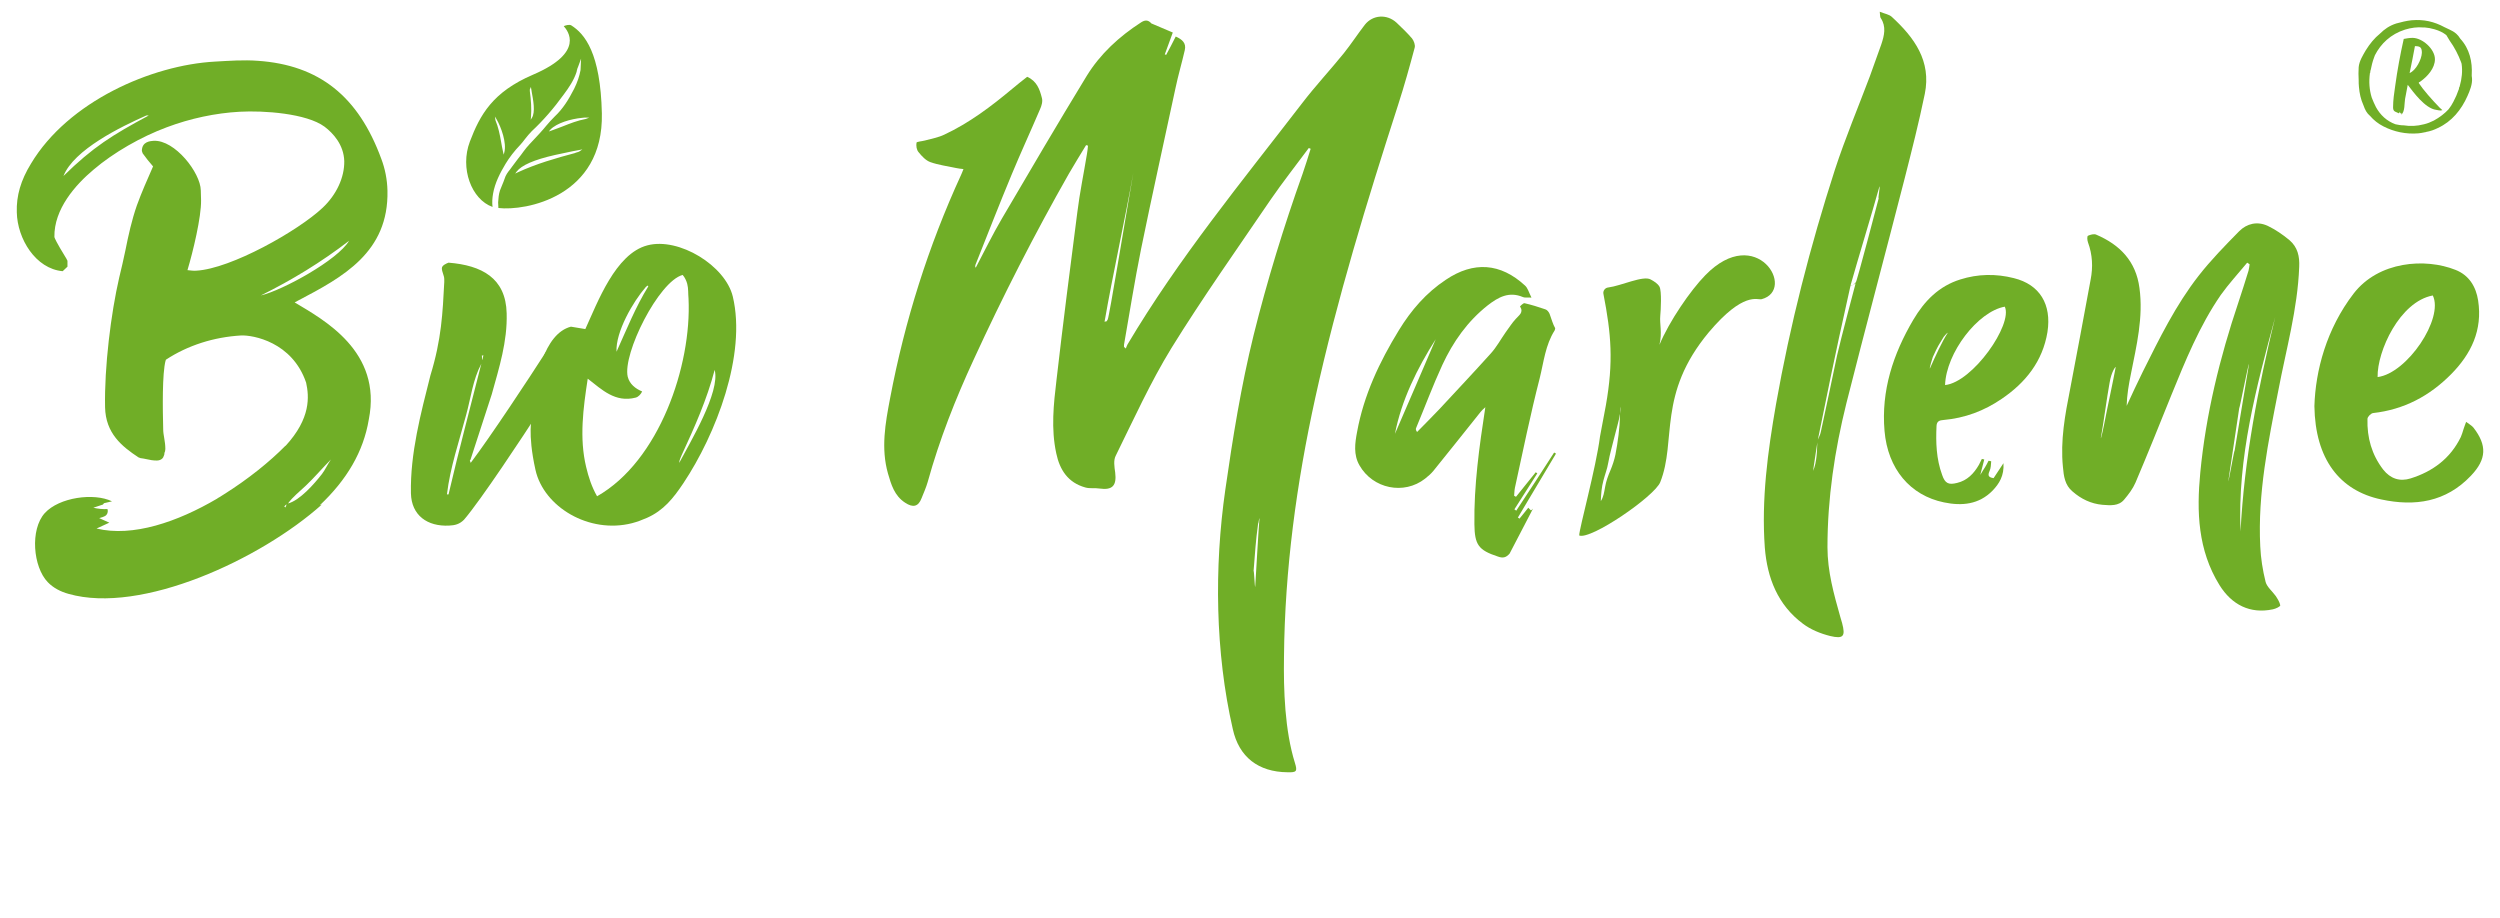
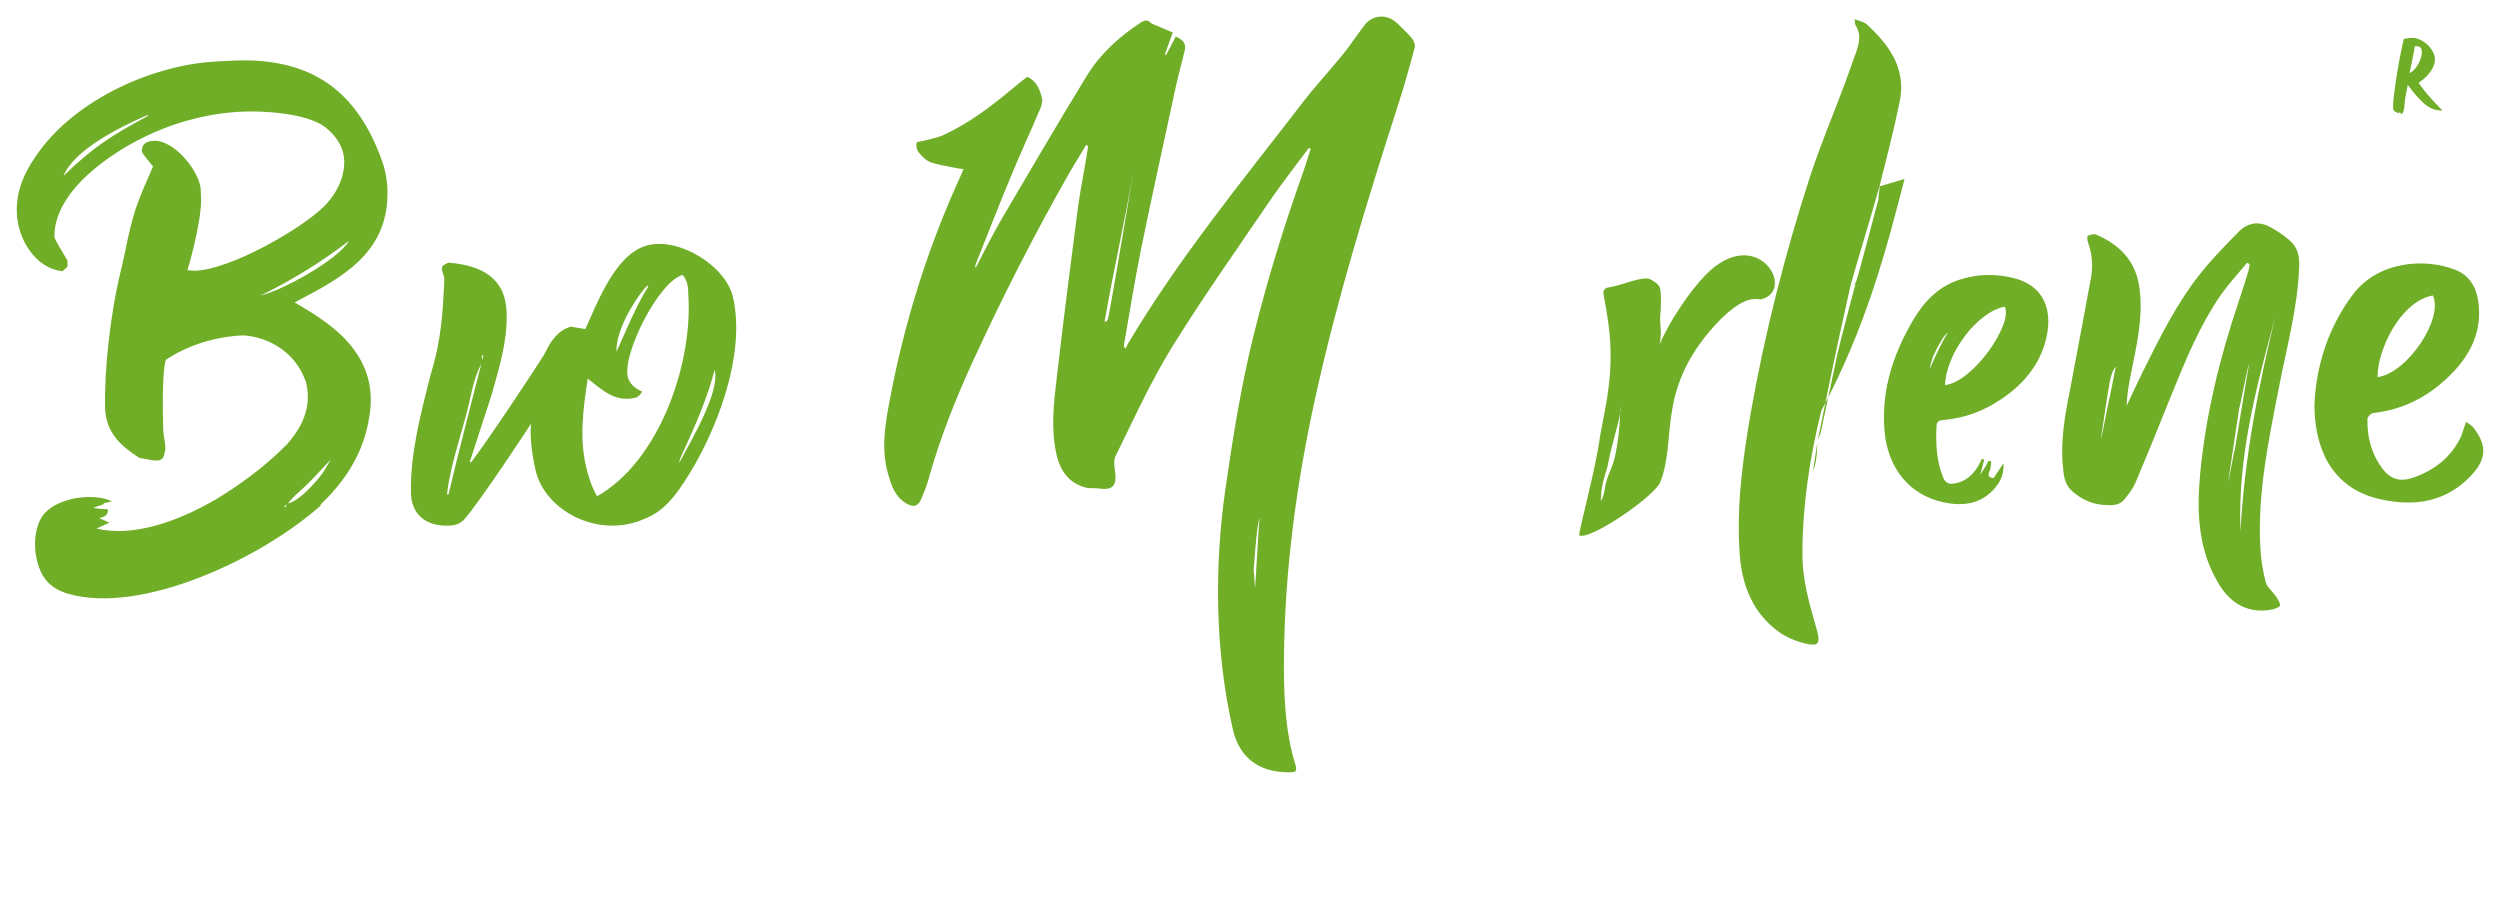
<svg xmlns="http://www.w3.org/2000/svg" version="1.1" x="0px" y="0px" viewBox="0 0 937.5 344.3" style="enable-background:new 0 0 937.5 344.3;" xml:space="preserve">
  <style type="text/css">
	.st0{fill:#70AE27;}
</style>
  <g id="LOGO_gross_MARLENE">
</g>
  <g id="Claim_ESP">
    <g>
      <g>
        <path class="st0" d="M470.7,220.1c-0.2,0-0.4-6-0.6-6c0.5-6.3,0.8-11.4,1.7-17.8c0.2,0,0.3-2,0.5-1.9     C471.8,200.7,471.1,213.8,470.7,220.1 M415.4,119.8c-0.6,1.2-0.6,0.5-1.2,0.9c3.2-18.4,7.5-37.5,10.8-55.9c0.2,0-0.2,0,0,0     C421.8,83.1,416,118.6,415.4,119.8 M493.2,149.3c8.2-37.3,19.4-73.7,31.1-110c2.3-7.1,4.3-14.3,6.2-21.4c0.3-1-0.3-2.6-1-3.5     c-1.8-2.1-3.8-4-5.8-5.9c-3.6-3.3-8.9-3-11.9,0.8c-2.7,3.5-5.1,7.2-7.9,10.7c-5.1,6.3-10.7,12.3-15.6,18.7     c-22.7,29.5-46.4,58.3-65.5,90.5c-0.3,0.5-0.4,1-0.6,1.5c-0.2-0.2-0.5-0.4-0.7-0.6c0-0.3,0-0.5,0-0.8c2.1-12,4-24,6.4-35.9     c4.1-20.1,8.6-40.2,12.9-60.3c1-4.8,2.4-9.5,3.5-14.3c0.6-2.6-0.9-4-3.4-5.1c-1.2,2.4-2.4,4.7-3.6,6.9c-0.2-0.1-0.3-0.2-0.5-0.2     c1-2.7,2-5.4,3-8.2c-2.8-1.2-5.4-2.3-8-3.4c-0.1,0-0.1-0.1-0.2-0.2c-1.2-1.2-2.3-1.1-3.7-0.2c-8.2,5.3-15.3,11.8-20.4,20.1     c-10.8,17.7-21.3,35.6-31.8,53.5c-3.5,6-6.6,12.3-9.8,18.4c-0.3-0.4-0.2-0.8-0.1-1.1c4.5-11.3,8.9-22.6,13.6-33.9     c3.4-8.2,7.1-16.2,10.6-24.4c0.6-1.3,1.1-3,0.7-4.3c-0.8-3.2-1.9-6.3-5.5-7.9c-1.8,1.4-3.7,2.9-5.6,4.5     c-7.9,6.6-16.1,12.8-25.5,17.2c-2.3,1.1-4.8,1.5-7.3,2.2c-1.1,0.3-3,0.4-3.1,0.8c-0.2,1.2,0,2.7,0.8,3.6c1.2,1.5,2.7,3.1,4.4,3.7     c3.1,1.1,6.4,1.5,9.6,2.2c0.9,0.2,1.8,0.3,2.8,0.4c-0.4,1-0.6,1.6-0.9,2.2c-12.3,26.8-21.1,54.7-26.6,83.7     c-1.8,9.4-3.5,18.8-0.8,28.3c1.2,4.1,2.4,8.3,6.4,10.9c3,2,5,1.5,6.2-1.7c0.8-2,1.7-4,2.3-6.1c4.4-15.9,10.4-31.1,17.3-46     c10.9-23.7,22.7-46.8,35.6-69.5c2.1-3.6,4.3-7.2,6.5-10.8c0.2,0.1,0.4,0.2,0.7,0.2c-0.1,1.1-0.2,2.1-0.4,3.2     c-1.2,7.3-2.7,14.5-3.6,21.8c-2.7,20.9-5.4,41.9-7.8,62.8c-1.1,9.2-2.1,18.4-0.1,27.6c1.3,6.2,4.4,11,10.9,12.8     c1.7,0.5,3.5,0.1,5.3,0.4c4.9,0.7,6.5-1.1,5.9-6c-0.3-2.1-0.7-4.6,0.2-6.3c6.7-13.6,13-27.5,20.9-40.4     c11.7-18.9,24.6-37.1,37.1-55.5c4.6-6.7,9.6-13,14.4-19.5c0.2,0.1,0.5,0.2,0.7,0.3c-1,3.1-1.9,6.2-3,9.3     c-7.1,19.9-13.3,40.1-18.4,60.6c-4.7,19.1-7.8,38.4-10.6,57.9c-4.2,29.2-3.8,61,2.8,89.8c2.3,10.5,9.6,16.1,20.5,16.2     c3.4,0.1,3.8-0.3,2.8-3.5c-3.8-12.2-4.3-27.3-4.1-39.9C481.8,213.5,486.2,181.2,493.2,149.3" />
-         <path class="st0" d="M523.1,162.7c2.4-12.5,8.4-24.7,15.3-35.5C533.4,138.9,528,151.4,523.1,162.7 M581.1,117.7     c-0.3-0.7-0.9-1.5-1.6-1.7c-2.6-0.9-5.2-1.7-7.8-2.3c-0.5-0.1-1.7,1.2-1.7,1.2c1.5,2.3-0.4,3.3-1.6,4.7c-1.4,1.5-2.5,3.3-3.7,4.9     c-1.9,2.7-3.5,5.7-5.7,8.1c-6.3,7-12.8,13.9-19.2,20.8c-2.8,2.9-5.6,5.8-8.4,8.6c-0.5-0.7-0.5-1.1-0.4-1.4     c3.3-7.9,6.3-16,9.9-23.8c4-8.6,9.4-16.3,17-22.3c4-3.1,8-5.3,13.2-3.1c0.6,0.3,1.4,0.1,3.2,0.2c-1-2-1.4-3.6-2.4-4.5     c-9.2-8.5-19.3-9.2-29.7-2.2c-7.4,4.9-13,11.4-17.6,18.9c-7.3,11.9-13.2,24.4-15.7,38.2c-0.8,4.2-1.4,8.5,0.9,12.5     c5,8.8,16.7,11.2,24.6,5c1.1-0.9,2.2-1.8,3.1-2.9c5.9-7.3,11.8-14.7,17.7-22.1c0.4-0.5,0.9-1,1.8-1.8c-2.3,15-4.3,29.4-4.1,43.9     c0.1,7.7,1.5,9.7,8.8,12.1c1.9,0.7,3.1,0.4,4.4-1.1l8.8-16.9c-0.2,0.3-0.5,0.5-0.8,0.7c-0.4-0.4-0.7-0.7-1-1     c-1.2,1.5-2.2,2.8-3.3,4.1c-0.2-0.2-0.4-0.3-0.6-0.4c4.8-8,9.5-16,14.3-24c-0.2-0.1-0.5-0.3-0.7-0.4c-4.7,7.3-9.4,14.6-14.2,21.8     c-0.2-0.2-0.5-0.3-0.7-0.5c2.9-4.5,5.7-9,8.6-13.5c-0.2-0.1-0.4-0.3-0.6-0.4l-7.4,9.2c-0.2-0.1-0.5-0.3-0.7-0.4     c0.1-1,0.1-2,0.3-3c3-13.7,5.8-27.5,9.3-41.1c1.5-6,2.1-12.4,5.6-17.9c0.1-0.2,0.2-0.6,0.2-0.8     C582.3,121.5,581.8,119.6,581.1,117.7" />
        <path class="st0" d="M607.5,155.2v0.7c-0.1,4.5-0.8,9.9-1.7,14.5c-0.4,2-1.1,4.1-1.9,6c-0.9,2.1-1.6,4-2,6.3     c-0.3,1.7-0.6,3.8-1.6,5.2c0.1-2.6,0.3-5.3,1-7.8c0.6-2.3,1.4-4.2,1.8-6.6c0.6-3.4,1.6-6.7,2.4-10     C606,161.3,607.1,157.9,607.5,155.2v-2.7C607.7,153.3,607.6,154.2,607.5,155.2 M660.6,112.2c13.2-3.5-1.9-28.7-21.1-9     c-5.6,5.7-13.6,17.4-17.2,26.1c1.1-4.7,0-7.8,0.3-10.9c0.2-1.9,0.6-9.3-0.3-10.9c-0.7-1.2-2-2-3.3-2.7c-2.8-1.6-11.1,2.4-15.9,3     c-1.2,0.1-2.1,1.3-1.8,2.5c2.9,14.9,3.8,25.3,0.9,41.7l-2.2,11.7c-1.5,11.8-7.8,34.5-7.8,37.1c4.3,1.8,28.3-14.7,30.4-20     c6.2-15.6-1.2-32.9,18.2-56.2C653.9,109.1,659,112.6,660.6,112.2" />
-         <path class="st0" d="M682.8,162c-0.2,1-0.7,1.9-1.1,2.9c3.3-16,5.5-27.8,12.2-57.6c1-0.3,2-1.1,2.2-1.9c0.1-0.5-6,22.5-7.2,27.9     C686.9,142.8,684.9,152.4,682.8,162 M679.9,176.6c0.5-3.6,1.1-7.1,1.6-10.7c-0.1,1.7-0.1,3.5-0.3,5.2     C681,172.9,680.7,174.8,679.9,176.6 M704.8,69.9c0.3,0.1-0.6,4.4-0.3,4.5c0,0-8.2,31.4-8.7,31.9c-0.5,0.5-1.9,0.9-1.9,0.9     C696.8,96.9,701.9,80.3,704.8,69.9 M714.2,67.1c2.7-10.6,5.4-21.2,7.6-31.9c2.5-12.3-3.9-21.1-12.4-28.9c-1-0.9-2.5-1.1-4.5-1.9     c0.2,1.5,0.1,2.1,0.4,2.4c2.1,3.2,1.3,6.5,0.2,9.8c-1.5,4-2.8,8-4.3,12c-4.4,11.7-9.2,23.1-13.1,35c-9.3,28.8-16.8,58.1-22.1,88     c-3.1,17.8-5.5,35.6-4.2,53.7c0.9,11.5,4.9,21.6,14.3,28.6c2.9,2.2,6.6,3.7,10.2,4.6c5,1.2,5.8,0.1,4.5-4.8     c-0.2-0.8-0.5-1.6-0.7-2.4c-2.4-8.5-4.8-17-4.8-26.1c0-18.3,2.7-36.3,7.1-54C699.5,123.1,707,95.2,714.2,67.1" />
+         <path class="st0" d="M682.8,162c-0.2,1-0.7,1.9-1.1,2.9c3.3-16,5.5-27.8,12.2-57.6c1-0.3,2-1.1,2.2-1.9c0.1-0.5-6,22.5-7.2,27.9     C686.9,142.8,684.9,152.4,682.8,162 M679.9,176.6c0.5-3.6,1.1-7.1,1.6-10.7c-0.1,1.7-0.1,3.5-0.3,5.2     C681,172.9,680.7,174.8,679.9,176.6 M704.8,69.9c0.3,0.1-0.6,4.4-0.3,4.5c0,0-8.2,31.4-8.7,31.9c-0.5,0.5-1.9,0.9-1.9,0.9     C696.8,96.9,701.9,80.3,704.8,69.9 c2.7-10.6,5.4-21.2,7.6-31.9c2.5-12.3-3.9-21.1-12.4-28.9c-1-0.9-2.5-1.1-4.5-1.9     c0.2,1.5,0.1,2.1,0.4,2.4c2.1,3.2,1.3,6.5,0.2,9.8c-1.5,4-2.8,8-4.3,12c-4.4,11.7-9.2,23.1-13.1,35c-9.3,28.8-16.8,58.1-22.1,88     c-3.1,17.8-5.5,35.6-4.2,53.7c0.9,11.5,4.9,21.6,14.3,28.6c2.9,2.2,6.6,3.7,10.2,4.6c5,1.2,5.8,0.1,4.5-4.8     c-0.2-0.8-0.5-1.6-0.7-2.4c-2.4-8.5-4.8-17-4.8-26.1c0-18.3,2.7-36.3,7.1-54C699.5,123.1,707,95.2,714.2,67.1" />
        <path class="st0" d="M729.4,144.4c0.4-12.1,12.3-27.6,22.4-29.4C754.9,121.6,739.8,143.3,729.4,144.4 M723.7,138.2     c-0.2-0.1,0.9-3.8,1.1-4.3c2-4.4,2.1-4.3,4.1-7.6c0.2-0.2,1.3-1.6,1.5-1.5C728,128.6,726.1,132.9,723.7,138.2 M755.2,104.3     c-6.7-1.7-13.5-1.6-20.1,0.5c-8,2.5-13.4,8-17.6,15.1c-7.6,12.9-12.1,26.6-10.8,41.7c1.2,14.2,9.6,24.2,22.3,26.8     c6.7,1.4,13.1,0.8,18.2-4.4c2.5-2.6,4.4-5.6,4.1-10.3c-1.5,2.3-2.6,4-3.7,5.6c-2.1-0.3-2.2-1.1-1.5-2.7c0.5-1.1,0.5-2.4,0.6-3.6     c-0.3-0.1-0.7-0.2-1-0.2c-0.4,0.8-0.8,1.6-1.3,2.4c-0.5,0.8-1,1.5-1.8,2.9c0.6-2.4,1.1-4.1,1.5-5.8c-0.3-0.1-0.6-0.1-0.9-0.2     c-0.4,0.7-0.7,1.5-1.1,2.2c-1.9,3.3-4.4,5.9-8.2,6.8c-3.2,0.8-4.5,0.2-5.6-3c-2.2-6-2.4-12.2-2.1-18.4c0.1-1.8,1.2-2.1,2.6-2.2     c8-0.7,15.2-3.4,21.8-7.9c9-6.1,15.4-14.1,17.2-25.1C769.4,114.1,764.9,106.7,755.2,104.3" />
        <path class="st0" d="M840.2,199.3c-1.2-27.7,5.9-54.1,13-80.4C846.8,145.4,841.6,172,840.2,199.3 M835.6,180.5     c0.8-5.2,3.3-22.2,4.1-27.4c0.2,0,3.4-16.7,3.7-16.7c-0.8,5.2-4.6,27.3-5.4,32.5C837.8,168.8,835.8,180.5,835.6,180.5      M789.1,158.9c-0.2,0.9-1.1,5.5-1.3,5.4c1-5.4,2.3-15.4,3.3-20.8c0.7-4.1,2.1-5.9,2.3-5.9C792.4,143.1,790.1,153.6,789.1,158.9      M862.2,100.1c0.2-4-0.6-7.4-3.6-10c-2.5-2.1-5.3-4-8.2-5.4c-3.9-1.8-7.8-0.9-10.7,2c-5.3,5.4-10.6,10.8-15.2,16.7     c-8.6,11-14.7,23.5-20.9,35.9c-2.1,4.2-4.1,8.6-6.1,12.9c0.1-4.1,0.8-8.1,1.6-12c2.1-10.6,4.7-21.2,3.2-32.2     c-1.3-10-7.3-16.2-16.2-20c-0.8-0.4-2.2,0-3.1,0.4c-0.4,0.2-0.3,1.7,0,2.5c1.7,4.6,1.9,9.3,1,13.9c-2.5,13.7-5.1,27.4-7.7,41.1     c-1.9,9.6-3.7,19.3-2.7,29.2c0.3,3.4,0.7,6.8,3.6,9.2c3.2,2.8,6.9,4.6,11.2,5c2.9,0.2,6.1,0.6,8.2-2c1.6-1.9,3.2-4,4.2-6.3     c4.6-10.8,9-21.8,13.4-32.7c5.3-13,10.6-26.1,18.6-37.7c3-4.2,6.6-8.1,9.9-12.1l0.9,0.6c-0.1,0.8-0.2,1.6-0.4,2.4     c-1.2,4-2.5,7.9-3.8,11.9c-7,20.8-12.2,42-14.3,63.9c-1.4,14.6-0.9,29,7.2,42.1c4.6,7.4,11.5,10.9,20,9.1     c1.1-0.2,2.9-1.1,2.8-1.5c-0.2-1.2-1-2.4-1.7-3.5c-1.3-1.8-3.3-3.4-3.8-5.3c-1.1-4.4-1.8-8.9-2-13.3c-1-19.9,3-39.2,6.8-58.6     C857.3,131,861.6,115.9,862.2,100.1" />
        <path class="st0" d="M912.3,110.8c4.2,8.6-9.6,29.2-20.7,30.6C891.4,131.7,899.9,113.1,912.3,110.8 M924.8,158.2     c-0.3,0.9-0.7,1.8-1,2.8c-0.3,1-0.6,2-1,2.9c-3.9,8-10.5,12.9-18.8,15.5c-4.1,1.3-7.6,0.1-10.3-3.3c-4.3-5.6-6.1-12-5.9-19     c0-0.8,1.3-2.1,2.1-2.2c11.6-1.3,21.2-6.4,29.3-14.6c7.5-7.6,11.8-16.5,10.1-27.6c-0.8-5.2-3.4-9.5-8.5-11.5     c-11.3-4.5-28.8-3.3-38.2,8.9c-10.2,13.3-14.3,28.9-14.7,42.2c0.3,19.8,9.4,31.7,25.1,35c12.6,2.7,24.2,1,33.6-8.9     c5.9-6.2,6.1-11.4,0.9-18.1C926.8,159.5,925.7,158.9,924.8,158.2" />
-         <path class="st0" d="M912.7,45.2c-1.2,0.6-2.4,1.1-3.7,1.4c-2.7,0.7-5.2,0.8-7.6,0.4c-0.1,0-0.1,0-0.2,0c-0.9,0-1.9-0.2-2.9-0.4     c-3.3-1.2-5.7-3.5-7.3-6.4c-0.6-1.1-1.1-2.4-1.6-3.6c-0.9-2.9-1.1-5.9-0.7-9h0l0-0.2l0.1,0c0-0.3,0.1-0.5,0.1-0.8l0,0     c0-0.1,0-0.2,0.1-0.3v0c0.3-1.6,0.7-3.2,1.3-4.8c0.1-0.3,0.2-0.5,0.3-0.8c2.2-4.3,5.9-7.9,11.3-9.6c2.3-0.7,4.6-1,6.8-0.8     c0.2,0,0.4,0,0.6,0c1.2,0.1,2.3,0.3,3.3,0.6c0.1,0,0.3,0.1,0.4,0.1c1.7,0.5,3.2,1.2,4.4,2.2c0.4,0.6,0.8,1.3,1.2,2     c1.8,2.5,3.3,5.4,4.3,8.1c0.1,0.2,0.1,0.4,0.2,0.6c0.4,2.8,0.1,5.6-0.7,8.4l0,0l0,0.2l-0.1,0c-0.1,0.3-0.2,0.5-0.2,0.8l0,0     c0,0.1,0,0.2-0.1,0.3v0c-0.5,1.5-1.2,3.1-2,4.6c-0.5,1-1.1,1.9-1.8,2.8C916.7,42.6,914.9,44,912.7,45.2 M926.9,28.5     c0-0.1,0-0.3,0-0.4c0.3-4.9-0.8-9.8-4.3-13.6c-0.9-1.5-2-2.5-4-3.4l-1.9-0.9c-3.9-2.1-7.7-3-12.4-2.6c-1.9,0.2-3.9,0.7-5.7,1.2     c-2.5,0.8-4.4,2.1-6.1,3.8c-2.1,1.7-3.8,3.8-5.3,6.2c-1.1,1.9-2.5,4.1-2.7,6.4c-0.1,1.6-0.1,3.2,0,4.9c0,0.8,0,1.6,0.1,2.5     c0.2,2.4,0.7,4.7,1.7,6.9c0,0,0,0,0,0c0.6,1.7,1.2,2.9,2.5,4c1.3,1.5,3,2.9,5,3.9c3.9,2,8.4,3,13.1,2.6c0.8-0.1,1.6-0.2,2.4-0.4     c0.1,0,0.3,0,0.4-0.1c1.7-0.3,3.1-0.8,4.5-1.5c5.2-2.4,8.8-6.8,11.1-12c0.9-2,1.9-4.5,1.7-6.7C927,29,926.9,28.7,926.9,28.5" />
        <path class="st0" d="M903.6,27.4c0.7-3.3,1.4-6.8,2-10.1c2,0,2.6,0.5,2.6,2.5C908.1,22.3,906,26.4,903.6,27.4 M907,31.1l0.2-0.3     c0.2,0,0.3-0.1,0.4-0.2c2.7-1.9,5.5-5,5.5-8.4c0-3.8-4.7-8-8.4-8c-1.1,0-2.3,0.2-3.3,0.4c-1.3,5.8-2.4,11.7-3.2,17.6     c-0.4,2.7-0.8,5.4-0.8,8.1c0,1.7,1.1,1.6,2.2,2.2l0.4-0.6l0.1,0.6l0.4-0.1v0.6c1.4-1.2,1.1-4.2,1.4-5.9l1-5.3     c2,2.6,6.5,8.9,10.7,9.4c0.5,0.1,1.6,0.4,2.3,0.1l-1-0.9C911.9,37.3,908.8,33.8,907,31.1" />
        <path class="st0" d="M97.8,110.8c11.7-5.8,22.7-12.5,33.1-20.5C126.7,97.5,105.9,108.9,97.8,110.8 M124.1,172.3     c-1.3,1.9-2.1,3.8-3.4,5.5c-2.8,3.6-8.3,9.9-12.7,11c1.9-2.6,4.3-4.4,6.6-6.6C117.9,179.1,120.9,175.5,124.1,172.3 M107.4,189.1     c0,0.5-0.2,0.9-0.4,1.2l-0.4-0.4L107.4,189.1z M23.8,66c3.9-9.9,21.6-18.5,31.1-22.7l0.9,0C42.2,50.6,34.9,55.1,23.8,66      M145.3,71.5c-0.1-4.2-0.9-8.2-2.3-11.9c-8.6-23.5-23.3-35.2-46.3-36.8c-5.3-0.4-10.8,0-16.1,0.3c-23.7,1.3-55,14.9-69,38.3     c-3.8,6.2-5.5,12-5.3,18.2c0.2,10,7.1,21.2,17.2,22.1l1.8-1.7l0-2.2L24.9,97l-0.3-0.5c-3.5-5.7-4.1-7.2-4.2-7.6     c-0.2-10.5,7.9-19.6,14.7-25.3c7.5-6.4,17.8-12.3,27.5-15.9c8.8-3.3,18.2-5.3,27.3-5.8c9-0.5,25,0.6,31.8,5.6     c3.3,2.5,7.2,6.8,7.4,12.9c0.1,6.1-2.9,12.6-8.1,17.5c-9.1,8.6-34.4,22.9-47.4,23.6c-1,0.1-2.2-0.1-3.3-0.2     c2.1-7,5.2-19.9,5.1-26.2l-0.1-3.7c-0.1-6.6-9.7-19-17.7-18.6c-1.1,0.1-4.4,0.2-4.4,3.8l0.3,0.9c1.2,1.7,2.5,3.3,3.9,4.9     c-2.1,4.8-4.3,9.7-6.1,14.7c-1.9,5.5-3.1,10.9-4.3,16.9c-0.7,3.4-1.5,6.8-2.3,10.1c-3.1,13.4-5.6,33.6-5.3,48.6     c0.2,9.8,6.3,14.7,12.5,18.8l0.8,0.3c0.7,0.1,1.5,0.2,2.3,0.4c1.2,0.3,2.5,0.5,3.8,0.5c0.9,0,1.6-0.3,2.1-0.8l0.3-0.4l0.4-1     c0-0.5,0.1-0.9,0.3-1.3l0.1-0.8l0-0.2c0-1.3-0.2-2.6-0.4-3.8c-0.2-1.2-0.4-2.3-0.4-3.3c-0.2-7.8-0.4-21.1,0.9-25.9     c0.1-0.1,0.1-0.2,0.1-0.3l0,0c8.2-5.4,18-8.5,28.2-9.1c4.4-0.2,19.2,2.4,24.4,17.7c1.1,5.1,1.9,13.3-7.8,23.8l0.1-0.2     c-6,6.1-14.1,12.6-23,18.2c-0.7,0.4-1.3,0.8-1.9,1.2c-0.3,0.1-0.5,0.3-0.8,0.5c-14.8,8.7-31.6,14.5-45.2,11.2l4.8-2.2l-3.8-1.7     c0.6-0.2,2.1-0.5,2.7-1.2c0.6-0.7,0.6-1.6,0.4-2.2c-1.7,0.1-3.6-0.1-5.3-0.5l3.6-1.2l0.4-0.5L42,188c-6.8-3.3-19.8-1.5-25.2,4.4     c-5.6,6.2-4.4,20.2,1.1,25.9c2.1,2.2,4.9,3.6,7.8,4.4c27.3,7.8,72.1-13,95-33.5l-0.8,0.3c10.1-9.5,16.4-20.1,18.4-32.2     c5.1-25.6-17-37.4-27.8-43.9c0.4-0.2,0.9-0.5,1.3-0.7C128.6,103.9,145.8,94.6,145.3,71.5" />
        <path class="st0" d="M168.2,185.4l-0.6,0c1.2-10.1,4.6-20,7.2-29.8c1.8-6.5,2.5-13.2,5.7-19.2C176.4,152.7,172,169.1,168.2,185.4      M180.7,133.3l0.6,0c-0.3,0.6-0.2,1.4-0.5,1.7L180.7,133.3z M204.9,131.7c-6.8,10.6-20.8,31.8-28.4,41.9c0-0.3-0.3-0.8-0.3-0.8     c0-0.3,0.3-0.3,0.3-0.6l7.9-24.3c2.8-10.1,5.9-19.8,5.6-30.4c-0.3-13.3-9.4-18-21.8-19c-0.8,0.3-2.5,1-2.5,2.1     c0,1.4,0.9,2.7,0.9,4.1l0,1.1c-0.6,11.4-1,21.4-5.2,35c-3.6,14.3-7.6,29.2-7.3,44.2c0.2,8.3,6.2,12.5,14.3,12.1     c2.2-0.1,3.9-0.5,5.6-2.2c6.3-7.3,22.6-32,28-40.4" />
        <path class="st0" d="M254.7,173.6c0-1.1,0.7-2.2,1-3.1c4.8-10.4,9.4-20.7,12.3-31.8C270.2,147,258.7,166,254.7,173.6      M223.9,186.1c-2-3.5-3.2-7.2-4.1-11c-2.6-10.8-1.1-22,0.6-33.1c5.3,4.1,10.3,9.1,18,7.1c1.1-0.3,2-1.4,2.4-2.3     c-2.6-1.1-4.7-2.8-5.4-5.5c-2-8.6,11.6-35.8,20.6-38.2c0.8,0.9,1.4,2.2,1.7,3.3c0.5,1.9,0.3,3.6,0.5,5.6     C259.4,137.1,247.2,172.9,223.9,186.1 M242.2,107.6c0.3-0.1,0.2-0.3,0.5-0.4l0.3-0.1l0.1,0.3c-4.8,7.8-8.1,16.1-11.9,24.5     C230.8,124.5,237.4,113.1,242.2,107.6 M242.8,92c-12,3.1-18.7,21.4-23.3,31.4l-5.4-0.9c-10,2.6-13.9,19.6-14.6,33.8     c0,0-1.8,6,1.3,19.9c3.1,13.9,20.1,24.1,36.2,20c1.9-0.5,3.8-1.2,5.6-2c6.3-2.8,9.9-7.4,13.6-12.9c12.3-18.4,23.8-48.3,18.6-70.1     C272,99.6,254.6,88.9,242.8,92" />
-         <path class="st0" d="M219.7,44.6c-3.2,0.6-5.9,1.7-8.7,2.8c-1.4,0.5-2.8,1.1-4.3,1.6l-0.9,0.3l0.6-0.7c2.4-2.5,7.7-4,11.8-4.4     c0.6-0.1,1.1-0.1,1.6-0.1l1.2,0L219.7,44.6z M217.7,56.5c-0.5,0.4-1.1,0.6-1.6,0.7c-0.2,0.1-0.4,0.1-0.5,0.2     c-7.1,1.9-14.5,4-21.6,7.3l-0.8,0.4l0.5-0.7c1.8-2.4,6.5-4.5,14.5-6.3c2.4-0.5,4.7-1,6.6-1.4c1-0.2,2-0.4,2.7-0.5l0.9-0.2     L217.7,56.5z M199.4,44.3l-0.4,0.6l0.1-0.7c0.3-3.5,0-6.8-0.4-9.9c0-0.1,0-0.2,0-0.2c0-0.2-0.1-0.5,0.1-0.8l0.3-0.7l0.1,0.7     c0.1,0.3,0.1,0.7,0.2,1.2C199.9,37.3,200.9,42.1,199.4,44.3 M189.1,57.2l-0.2,0.8l-0.2-0.8c-0.3-1.4-0.6-2.8-0.8-4.1     c-0.5-2.8-1-5.3-2.1-8l-0.2-1.4l0.6,1C187.9,47.6,190.1,53.6,189.1,57.2 M214.2,9.5c-0.7-0.4-2.1,0-2.8,0.3     c1.5,1.7,8.1,9.8-11.5,18.2c-15.2,6.5-19.9,15.1-23.7,25.1c-3.8,10,0.6,21.7,8.5,24.5c-0.2-1.6-0.1-3.3,0.2-5     c0.7-4,2.6-7.7,4.7-11.2c1.4-2.3,3.2-4.7,5.6-7.2c0.6-0.7,1.2-1.4,1.7-2.1c0.8-1,1.6-2,2.5-2.9c4.2-3.9,8.3-8.6,12.1-13.9     c1.8-2.4,3.7-5.2,4.7-8.3c0-0.1,0.1-0.3,0.1-0.5c0.1-0.4,0.3-1.2,0.5-1.5l1.1-3l-0.2,4.3c-0.4,2.2-1.2,4.6-2.4,7     c-2.1,4.1-4.2,7.5-7.3,10.4c-1.1,1.1-2.2,2.3-3.2,3.5c-0.3,0.4-0.7,0.8-1,1.2c-1,1.2-2,2.2-3,3.3c-1.5,1.6-3.1,3.2-4.4,5     c-0.7,1-1.4,1.9-2.2,2.9c-0.7,0.9-1.4,1.9-2.1,2.8c-0.3,0.4-0.6,0.8-0.8,1.1c-0.9,1.1-1.7,2.2-2.1,3.6c-0.5,1.5-1.2,2.9-1.7,4.3     c-0.5,1.5-0.6,3-0.7,4.5c0,0.7,0.1,1.4,0.1,2.1c10,1.2,39.5-4.1,38.8-35.5C225.2,19.9,219.3,12.7,214.2,9.5" />
      </g>
    </g>
  </g>
</svg>